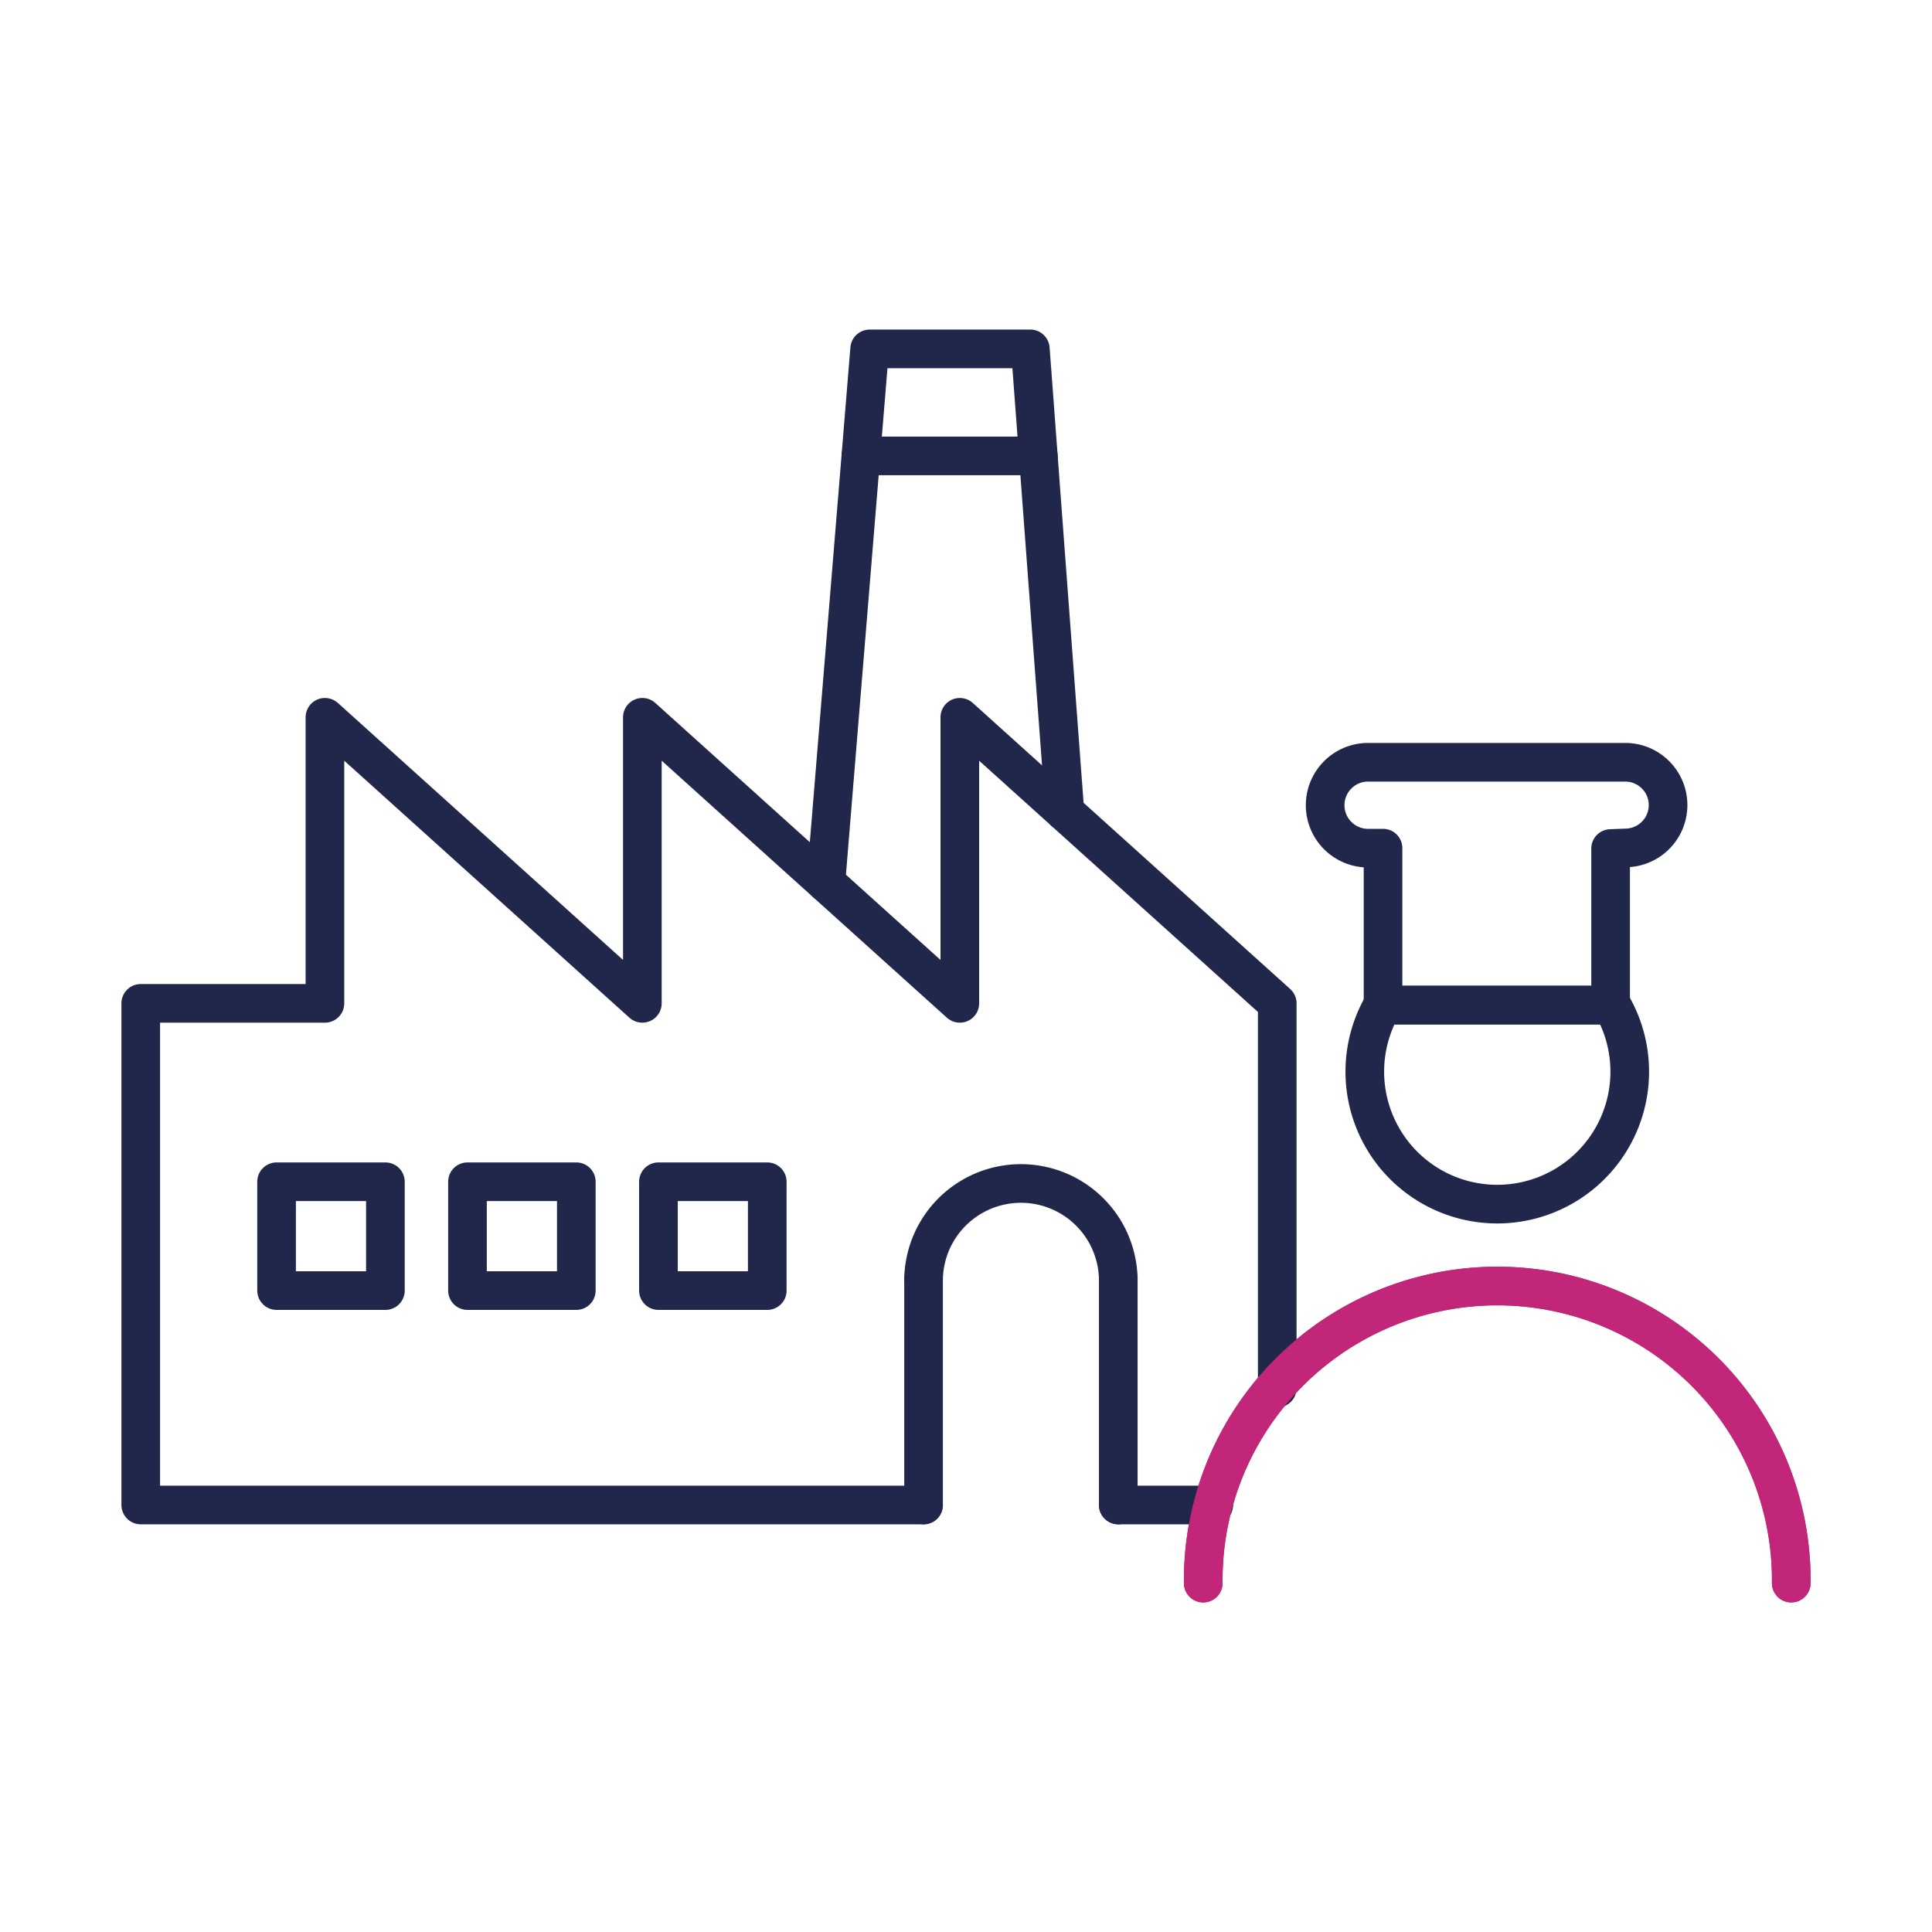
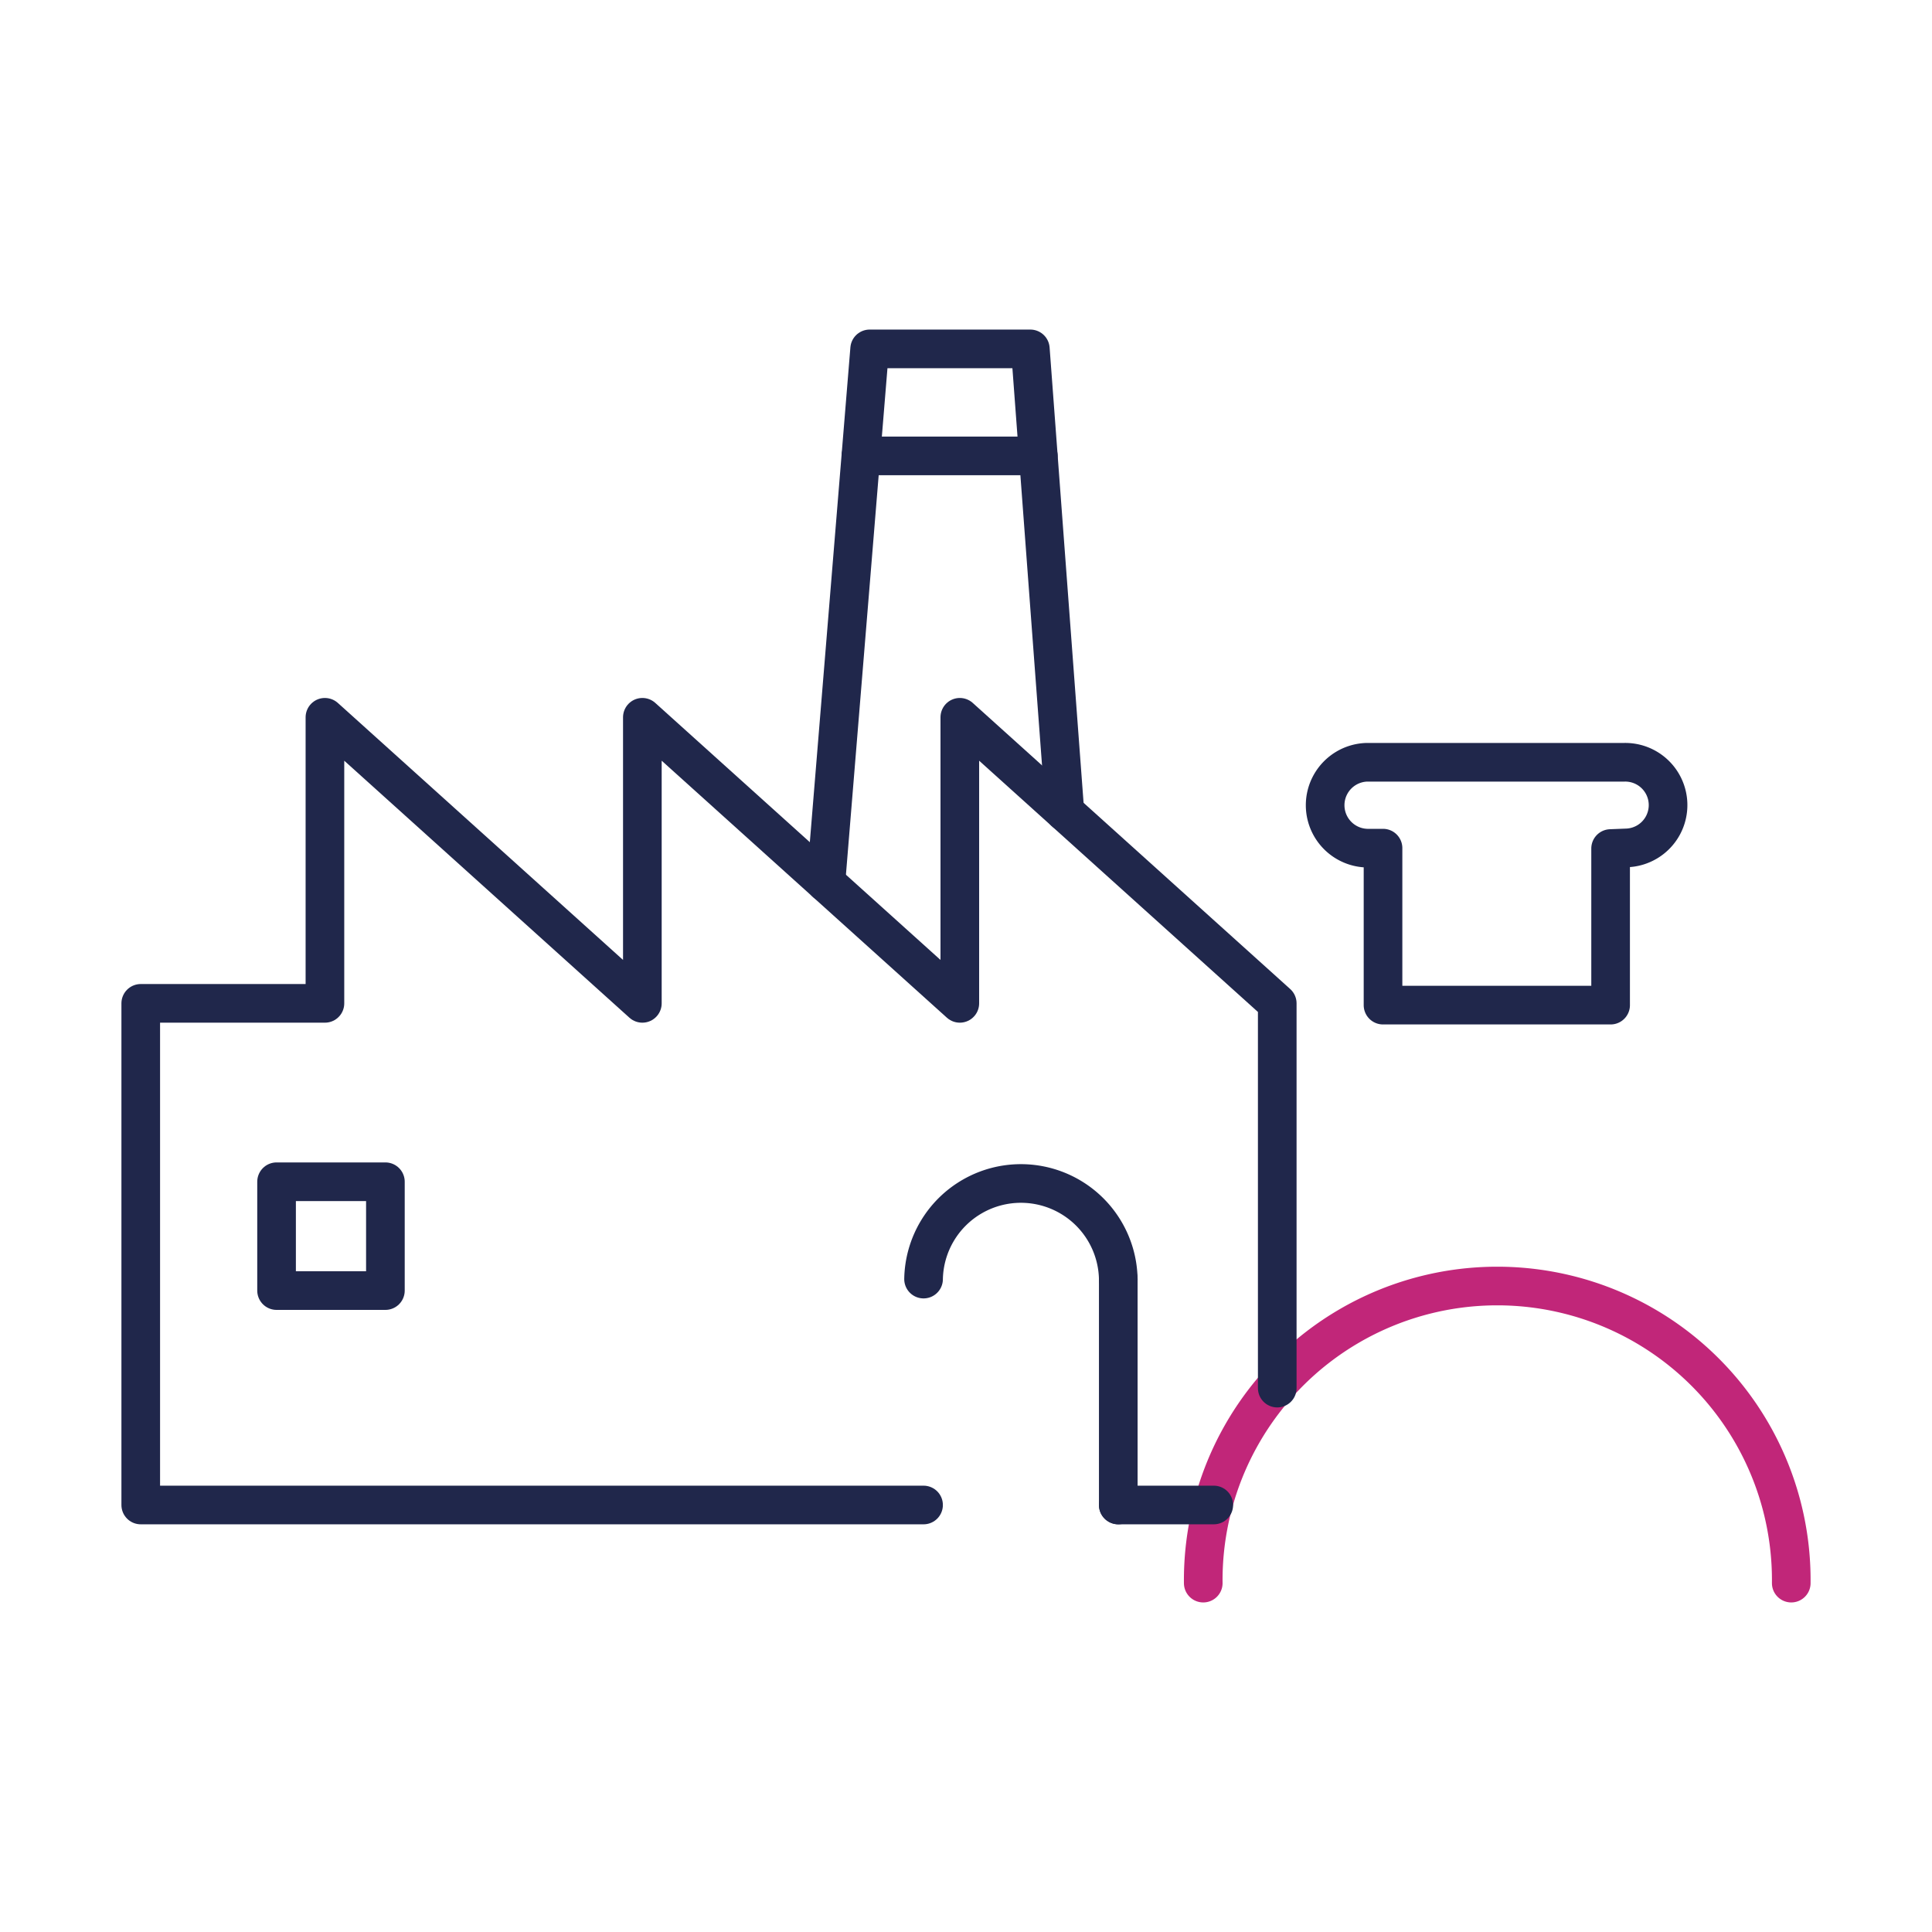
<svg xmlns="http://www.w3.org/2000/svg" id="PICTOS" viewBox="0 0 600 600">
  <defs>
    <style>.cls-1,.cls-2{fill:none;stroke-linecap:round;stroke-linejoin:round;stroke-width:12px;}.cls-1{stroke:#c12679;}.cls-2{stroke:#20274b;}</style>
  </defs>
  <path class="cls-1" d="M373.68,491.65a91.31,91.31,0,1,1,182.61,0" />
-   <path class="cls-2" d="M429.55,312.15v-.23a41.14,41.14,0,1,0,70.68-.34v.57Z" />
  <path class="cls-2" d="M504.51,236.73h-80a13.34,13.34,0,0,0,0,26.67h5v48.75h70.68V263.52l4.8-.19a13.3,13.3,0,0,0-.52-26.6Z" />
  <polyline class="cls-2" points="256.49 274.12 270.08 108.35 319.98 108.35 330.71 252.16" />
  <line class="cls-2" x1="267.36" y1="141.59" x2="322.46" y2="141.59" />
  <rect class="cls-2" x="85.89" y="367" width="33.8" height="33.8" />
-   <rect class="cls-2" x="145.18" y="367" width="33.8" height="33.8" />
-   <rect class="cls-2" x="204.48" y="367" width="33.8" height="33.8" />
  <path class="cls-2" d="M347.29,467.39V397.22" />
-   <line class="cls-2" x1="286.82" y1="397.22" x2="286.82" y2="467.39" />
  <path class="cls-2" d="M286.82,397.23a30.24,30.24,0,0,1,60.47,0" />
  <polyline class="cls-2" points="396.66 431.09 396.66 311.6 298.08 222.76 298.08 311.6 199.49 222.76 199.49 311.6 100.91 222.76 100.91 311.6 43.71 311.6 43.71 467.39 286.82 467.39" />
  <line class="cls-2" x1="347.29" y1="467.39" x2="376.95" y2="467.39" />
-   <path class="cls-1" d="M373.68,491.65a91.31,91.31,0,1,1,182.61,0" />
</svg>